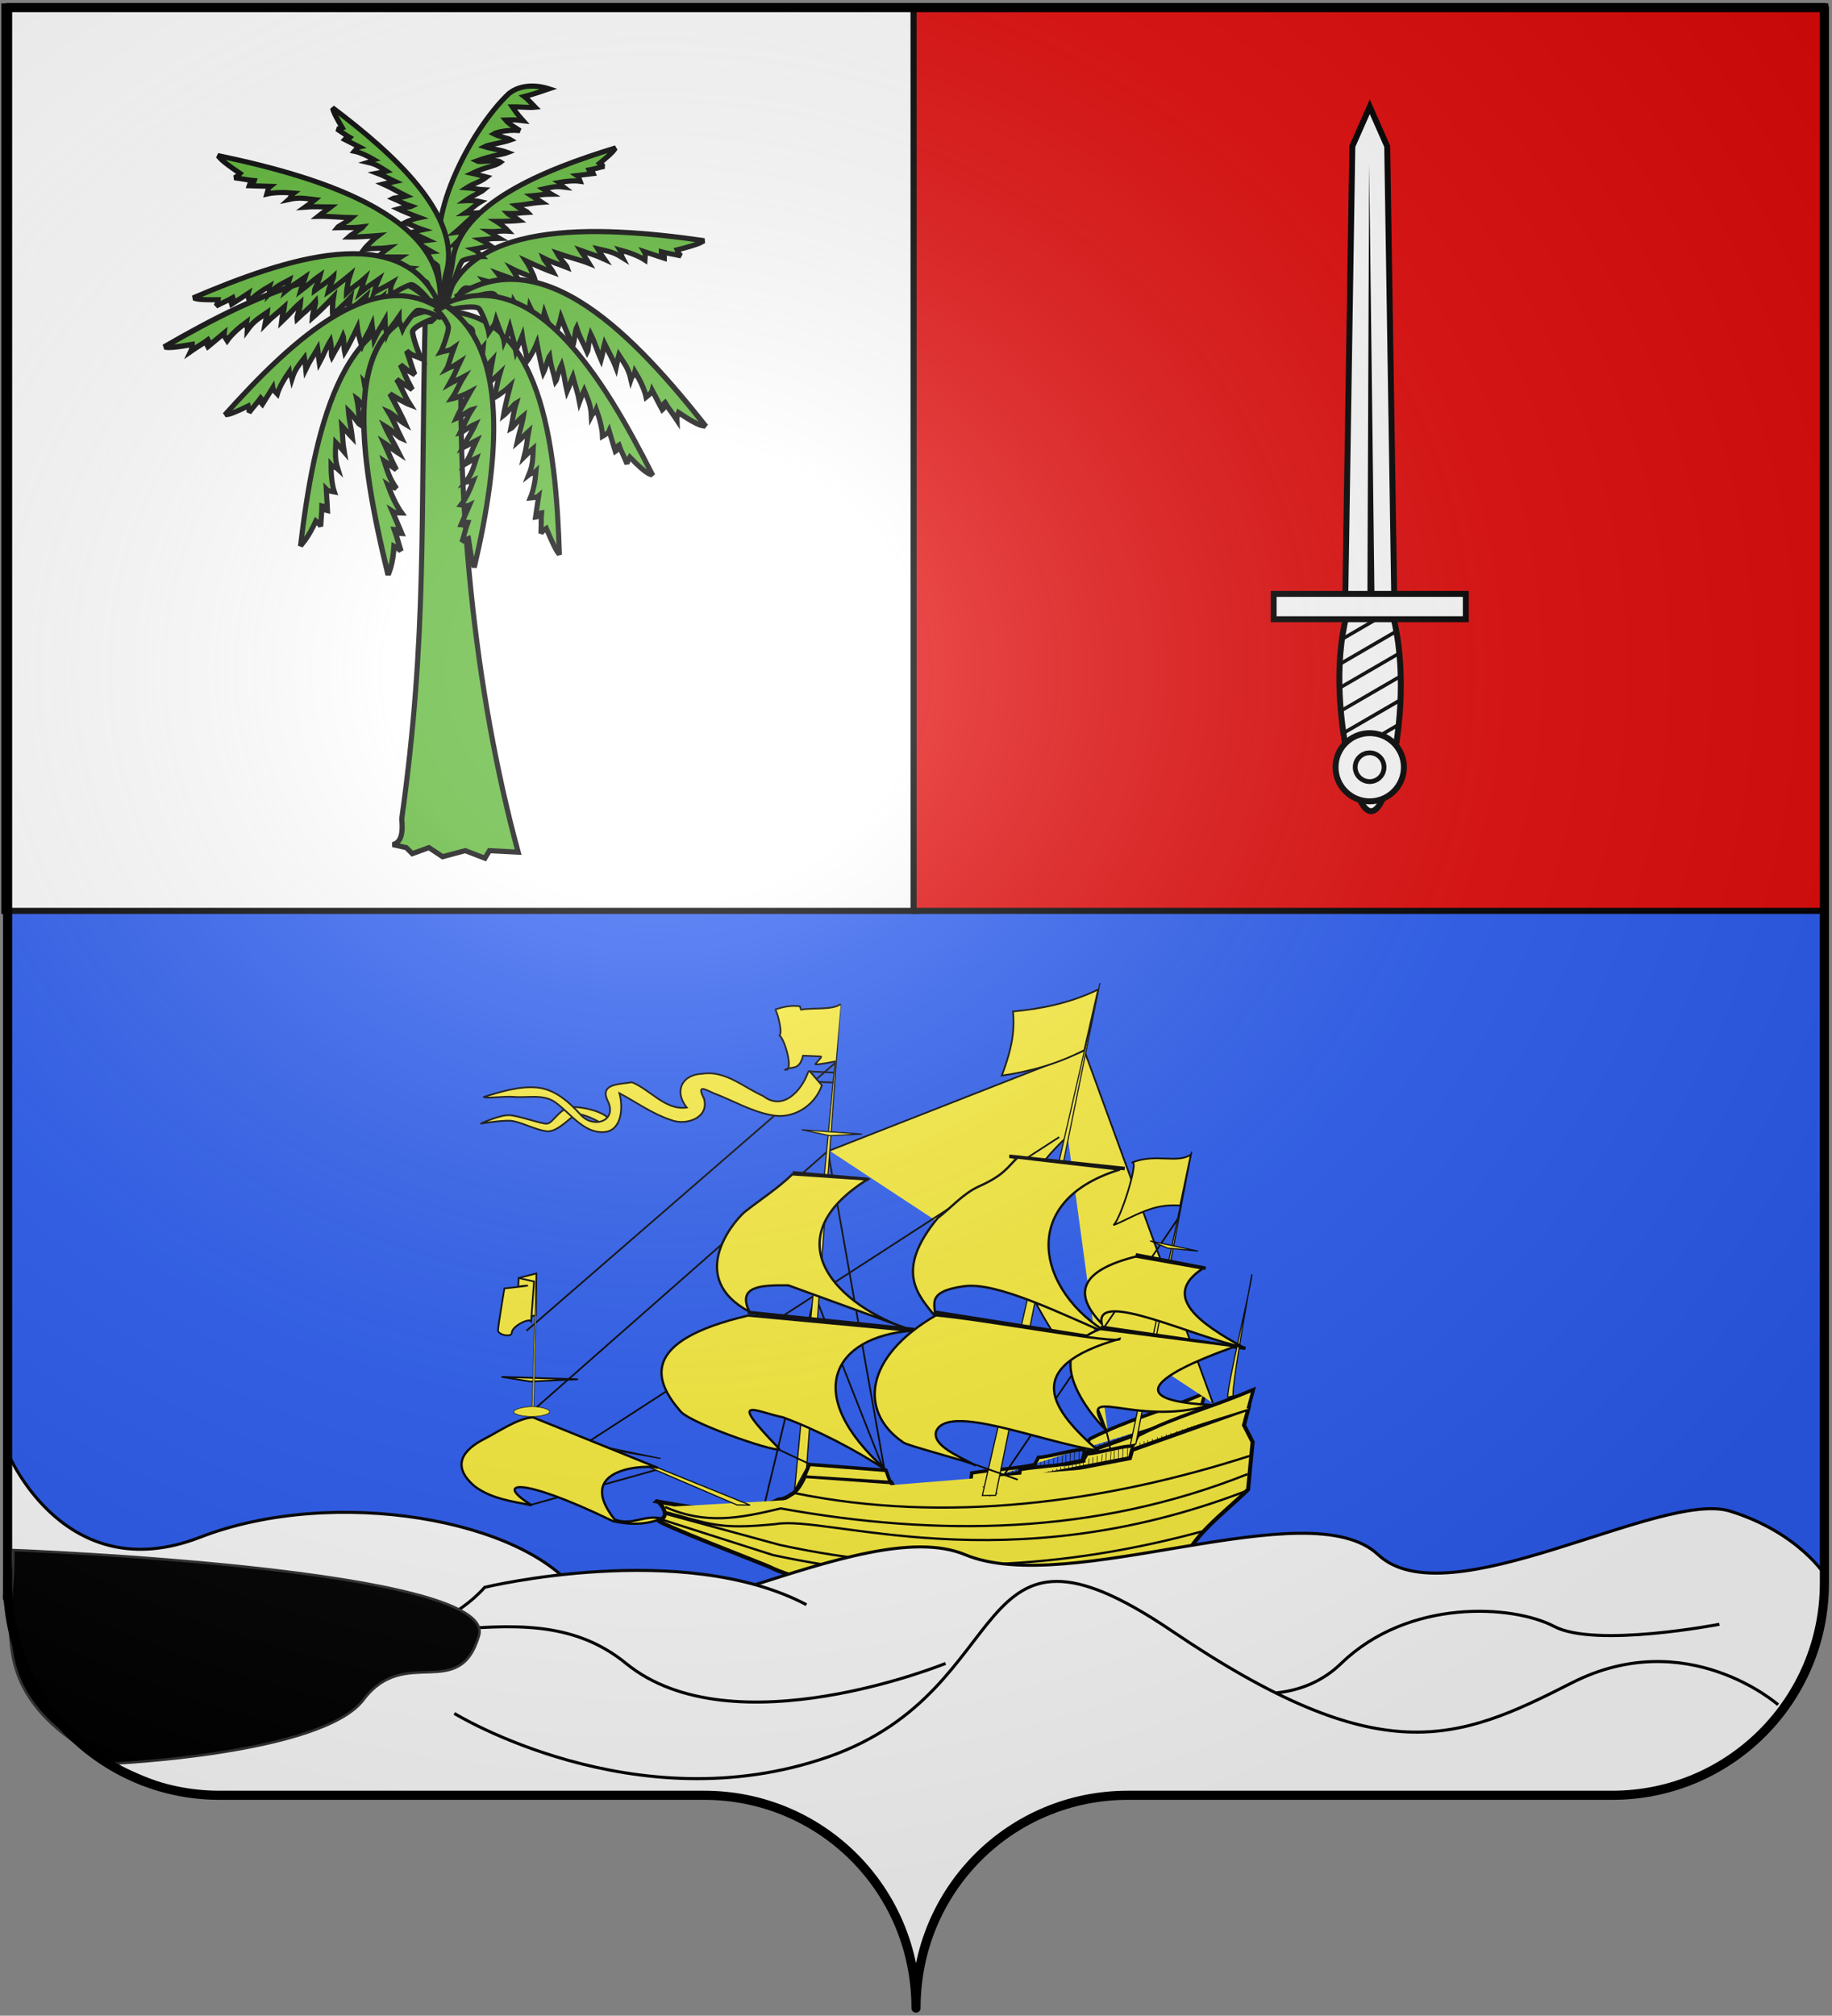
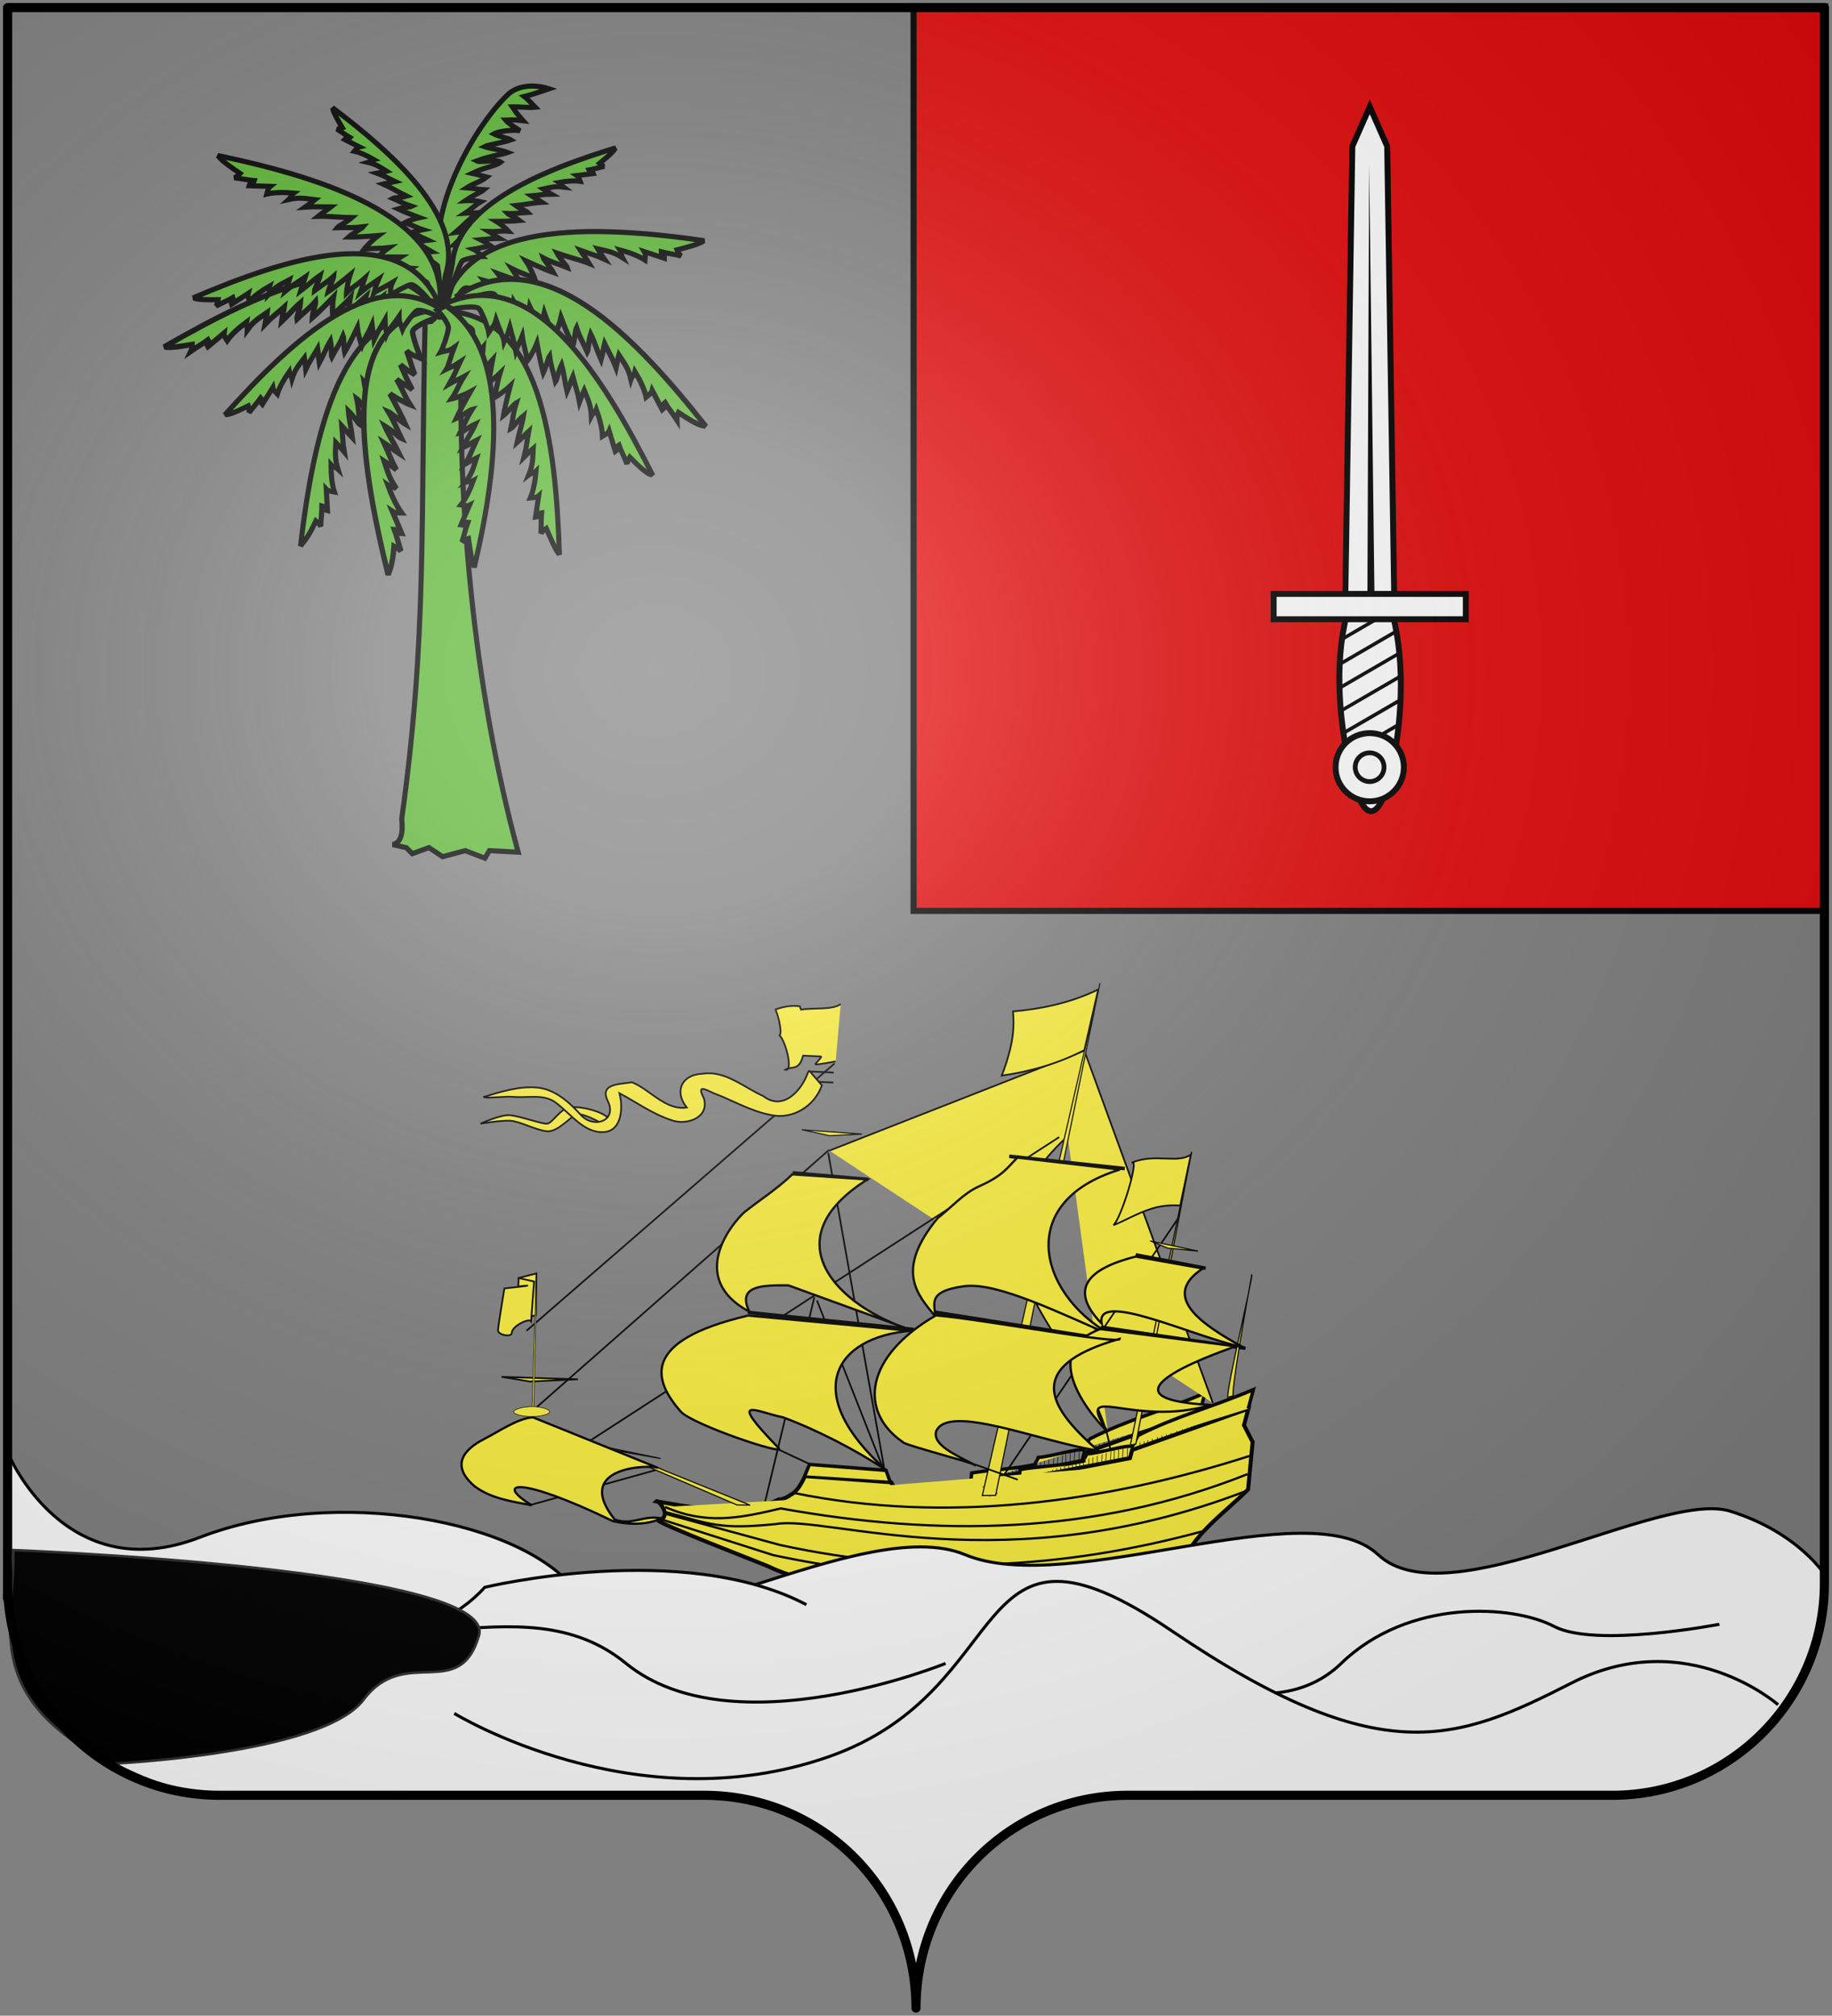
<svg xmlns="http://www.w3.org/2000/svg" xmlns:xlink="http://www.w3.org/1999/xlink" version="1.1" width="602" height="662.1" id="svg3045">
  <rect width="100%" height="100%" fill="#808080" stroke="none" />
  <title id="title3385">Blason de Roch Godart, Baron d'Empire</title>
  <defs id="defs3047">
    <linearGradient id="linearGradient2893">
      <stop id="stop2895" style="stop-color:#ffffff;stop-opacity:0.314" offset="0" />
      <stop id="stop2897" style="stop-color:#ffffff;stop-opacity:0.251" offset="0.19" />
      <stop id="stop2901" style="stop-color:#6b6b6b;stop-opacity:0.125" offset="0.6" />
      <stop id="stop2899" style="stop-color:#000000;stop-opacity:0.125" offset="1" />
    </linearGradient>
    <radialGradient cx="285.2" cy="200.4" r="300" fx="285.2" fy="200.4" id="radialGradient3092" xlink:href="#linearGradient2893" gradientUnits="userSpaceOnUse" gradientTransform="matrix(1.551,0,0,1.35,-227.9,341.1)" />
  </defs>
  <g transform="translate(1,-391.4)" id="layer1" style="display:inline">
-     <path d="m 300,1051 c 0,-39 31.2,-69.9 69.6,-69.9 38.5,0 120.8,0 159.2,0 38.5,0 69.7,-31.2 69.7,-69.7 l 0,-517.5 -597,0 0,517.5 c 0,38.5 31.2,69.7 69.65,69.7 38.45,0 120.75,0 159.25,0 38.4,0 69.6,30.9 69.6,69.9 z" id="path3365" style="fill:#2b5df2;stroke:none" />
    <g transform="matrix(0.867,0.04,-0.04,0.867,157.988,704.976)" id="g3865" style="fill:#fcef3c">
      <path d="m 25.439,119.596 -6.583,2.015 c 0.134,5.307 0.269,10.614 0.403,15.921 l 6.717,-2.15 z" id="path5343" style="color:#000000;fill:#fcef3c;fill-opacity:1;fill-rule:nonzero;stroke:#000000;stroke-width:0.649;stroke-linecap:butt;stroke-linejoin:miter;stroke-miterlimit:4;stroke-opacity:1;stroke-dasharray:none;stroke-dashoffset:0;marker:none;visibility:visible;display:inline;overflow:visible;enable-background:accumulate" />
      <path d="m 50.052,59.772 c -2.09,-2.375 -9.88,-4.18 -14.345,-3.61 -4.465,0.57 -6.65,6.555 -9.025,6.65 -2.375,0.095 -10.45,-2.47 -14.06,-2.565 -3.61,-0.095 -10.925,3.705 -10.925,3.705 0,0 7.41,-1.615 11.115,-1.615 3.705,0 9.588,3.041 14.06,3.325 4.493,0.285 9.409,-6.902 11.4,-7.03 2.017,-0.13 7.044,1.721 10.64,3.895" id="path5324" style="color:#000000;fill:#fcef3c;fill-opacity:1;fill-rule:nonzero;stroke:#000000;stroke-width:0.649;stroke-linecap:butt;stroke-linejoin:miter;stroke-miterlimit:4;stroke-opacity:1;stroke-dasharray:none;stroke-dashoffset:0;marker:none;visibility:visible;display:inline;overflow:visible;enable-background:accumulate" />
      <path d="m 279.093,160.202 17.076,-1.388 -32.49,37.976 -132.878,11.18 0,-14.139 14.439,0.38 c 1.744,3.053 5.013,5.395 14.63,4.37 l 24.605,-1.045 c 3.996,-1.409 7.585,-1.781 8.93,-6.555 l 41.799,-10.07 0.665,-3.04 z" id="path3864" style="color:#000000;fill:#fcef3c;fill-opacity:1;fill-rule:evenodd;stroke:#000000;stroke-width:1.52;stroke-linecap:butt;stroke-linejoin:miter;stroke-miterlimit:4;stroke-opacity:1;stroke-dasharray:none;stroke-dashoffset:0;marker:none;visibility:visible;display:inline;overflow:visible;enable-background:accumulate" />
      <use transform="translate(-18.24,2.15)" id="use3862" style="fill:#fcef3c" x="0" y="0" width="413.422" height="416.401" xlink:href="#g3854" />
      <path d="m 163.248,192.365 c 1.744,3.052 4.949,5.366 14.566,4.341 l 24.586,-1.035 c 3.996,-1.409 7.595,-1.775 8.94,-6.549 l 41.813,-10.046 0.673,-3.133 43.26,-17.65 -1.379,6.329 3.555,6.21 -0.889,18.038 c -9.027,9.82 -20.351,18.069 -24.289,30.753 l -5.925,6.21 c -7.374,7.729 -99.454,15.595 -118.073,9.225 -2.534,-0.867 -23.577,-5.035 -31.474,-8.625 -1.379,-0.626 -44.943,-15.093 -42.695,-15.681 5.471,-1.431 -0.512,-7.903 -1.185,-7.097 8.044,0.916 17.683,2.628 26.507,1.591 1.602,-0.189 2.892,-0.754 4.449,-1.121 4.005,1.152 11.666,-1.118 15.402,-3.327 1.052,0.06 3.311,-0.963 4.307,-1.919 2.281,-1.141 3.919,-4.312 5.145,-7.347 z" id="path2226" style="color:#000000;fill:#fcef3c;fill-opacity:1;fill-rule:evenodd;stroke:#000000;stroke-width:1.52;stroke-linecap:butt;stroke-linejoin:miter;stroke-miterlimit:4;stroke-opacity:1;stroke-dasharray:none;stroke-dashoffset:0;marker:none;visibility:visible;display:inline;overflow:visible;enable-background:accumulate" />
      <g transform="matrix(-3.04,0,0,3.04,1766.39,-595.227)" id="g3858" style="fill:#fcef3c">
        <path d="m 536.987,257.411 0.07,1.46 m -0.658,-1.435 0,1.337 m -0.56,-1.289 0,1.411 m -0.682,-1.411 0,1.362 m -0.731,-1.337 0.05,1.337 m -0.78,-1.337 0.05,1.386 m -0.706,-1.313 0,1.362 m -0.731,-1.387 -0.02,1.362 m -0.756,-1.337 0.02,1.362 m -0.682,-1.387 -0.05,1.387 m -0.609,-1.314 0,1.338 m -0.609,-1.338 0,1.265 m -0.536,-1.265 0.02,1.338 m -0.609,-1.313 0.07,1.361 m -0.415,-1.337 0,1.337 m 9.257,-1.605 0,1.411 m -0.731,-1.338 -0.02,1.338 m -0.609,-1.338 -0.02,1.387 m -0.561,-1.411 0,1.435 m -0.682,-1.459 0.05,1.41 m -0.731,-1.386 0,1.435 m -0.779,-1.362 0.05,1.411 m -0.755,-1.46 0,1.435 m -0.657,-1.41 0.05,1.362 m -0.755,-1.314 0,1.362 m -0.658,-1.386 0,1.411 m -1.242,-1.314 0,1.338 m -0.512,-1.362 -0.05,1.313" id="path32494" style="fill:#fcef3c;stroke:#000000;stroke-width:0.071px;stroke-linecap:butt;stroke-linejoin:miter;stroke-opacity:1" />
        <path d="m 527.43,259.143 0.625,-1.518 9.558,-0.298 0.506,1.399" id="path3642" style="color:#000000;fill:#fcef3c;stroke:#000000;stroke-width:0.427;stroke-linecap:butt;stroke-linejoin:miter;stroke-miterlimit:4;stroke-opacity:1;stroke-dasharray:none;stroke-dashoffset:0;marker:none;visibility:visible;display:inline;overflow:visible;enable-background:accumulate" />
      </g>
      <g transform="matrix(-3.04,0,0,3.04,1766.39,-595.227)" id="g3854" style="fill:#fcef3c">
        <path d="m 525.347,259.596 -0.775,0.98 m -0.138,-0.997 -0.827,1.014 m -0.05,-1.134 -0.792,1.083 m -0.03,-1.083 -0.707,0.98 m -0.155,-1.032 -0.895,1.066 m 0.07,-1.1 -0.689,1.014 m 0.02,-1.083 -0.793,1.1 m -0.02,-1.135 -0.982,1.084 m 0.121,-1.135 -0.792,0.946 m 0.07,-1.049 -0.999,1.083 m 0.03,-1.118 -0.965,1.084 m -1.808,-1.239 -0.724,0.843 m -0.327,-0.86 -0.586,0.654 m 12.196,-0.02 c -0.04,0.07 -0.62,0.998 -0.62,0.998 m -0.224,-1.032 -0.741,1.049 m -0.09,-1.118 -0.758,1.015 m -0.103,-1.083 -0.758,1.152 m -0.07,-1.187 -0.741,1.152 m -0.02,-1.221 -0.724,1.066 m -0.12,-1.1 -0.689,1.135 m -0.05,-1.135 c -0.09,0.09 -0.844,1.066 -0.844,1.066 m 0.09,-1.152 -0.809,1.032 m -0.07,-1.101 -0.879,1.152 m -0.172,-1.203 -0.706,1.1 m -1.981,-1.272 -0.586,0.825 m -2.463,-2.992 -0.207,1.032 m -0.327,-1.084 -0.172,1.015 m -0.379,-1.152 -0.09,0.997 m -0.465,-1.1 -0.07,0.963 m -0.534,-1.066 0,0.928 m -0.534,-1.049 -0.05,0.98 m -0.499,-1.083 -0.02,0.929 m -0.499,-1.015 0,0.946 m -0.5,-0.98 0.02,0.808 m -0.5,-0.912 -0.02,0.791 m -0.517,-0.877 0.03,0.774 m -0.465,-0.86 0.02,0.723 m -0.465,-0.826 0.02,0.688 m -0.465,-0.842 0,0.791 m -0.448,-0.826 0,0.619 m -0.637,-1.53 -0.05,1.479 m -0.448,-1.582 -0.02,1.375 m -0.551,-0.137 c 0,-0.07 0.05,-1.41 0.05,-1.41 m -0.637,-0.155 0.02,1.462 m -0.534,-1.617 0.05,1.479 m -0.603,-1.548 0,1.428 m -0.396,-1.514 -0.07,1.376 m -0.5,-0.07 0.02,-1.513 m -0.534,-0.103 0,1.461 m -0.569,-1.667 -0.03,1.547 m -0.689,-1.479 0,0.344 m -0.707,-1.754 -0.137,1.342 m -0.328,-1.668 -0.155,1.53 m -0.31,-1.823 -0.137,1.651 m -0.328,-2.012 -0.258,1.806 m -0.396,-1.926 -0.207,1.582 m -0.276,-1.978 -0.258,1.754 m -0.362,-1.909 -0.155,1.531 m -0.413,-1.823 -0.19,1.771 m -0.568,-2.046 -0.138,1.823 m -0.499,-2.133 -0.19,1.737 m -0.482,-2.08 -0.121,1.805 m -0.413,-2.029 -0.03,1.892 m -0.826,-2.305 c 0,0.625 -0.01,0.974 -0.02,1.875 m 0.483,-1.6 0,1.892 m -1.137,-2.27 -0.138,1.599 m -0.499,-1.874 -0.09,1.668 m -0.534,-2.046 -0.07,1.926 m -0.672,-2.236 0,1.806 m -0.707,-2.047 0,1.909 m -0.637,-2.218 0.104,2.012 m -0.707,-2.304 0.05,1.943 m -0.689,-2.167 0.207,1.96 m -0.844,-2.287 0.327,2.064 m 41.909,11.658 -0.621,0.774" id="path3701" style="fill:#fcef3c;stroke:#000000;stroke-width:0.071px;stroke-linecap:butt;stroke-linejoin:miter;stroke-opacity:1" />
        <path d="m 526.949,259.665 -15.089,-0.894 -0.138,-0.07 m -0.128,-0.546 c -0.128,-0.374 -0.196,-0.821 -0.219,-1.406 -2.205,-0.488 -5.501,-0.761 -7.875,-1.438 0.05,-0.375 -0.1,-0.188 -0.313,-0.875 -1.521,-0.164 -4.967,-1.399 -5.562,-1.187 -0.253,-0.09 -0.554,-1.286 -0.781,-1.438 -4.707,-2.663 -8.704,-3.779 -14.032,-6.343 l 0.532,2.406" id="path15431" style="color:#000000;fill:#fcef3c;stroke:#000000;stroke-width:0.427;stroke-linecap:butt;stroke-linejoin:miter;stroke-miterlimit:4;stroke-opacity:1;stroke-dasharray:none;stroke-dashoffset:0;marker:none;visibility:visible;display:inline;overflow:visible;enable-background:accumulate" />
      </g>
      <path d="m 26.629,207.439 49.262,-16.212 M 267.236,87.514 201.125,195.256 M 223.976,58.439 C 176.049,106.85 238.358,136.92 245.55,176.16 M 133.701,68.894 l 26.601,117.93 m -29.33,-63.08 -15.284,79.389 m 16.337,-78.201 27.858,62.101 M 134.12,68.058 228.793,25.82 283.527,156.753 M 220.779,58.946 47.77,182.522 M 133.911,67.849 25.887,172.089 M 134.539,35.02 22.69,141.45" id="path44203" style="fill:#fcef3c;stroke:#000000;stroke-width:0.649;stroke-linecap:butt;stroke-linejoin:miter;stroke-miterlimit:4;stroke-opacity:1;stroke-dasharray:none" />
      <g transform="matrix(0.145,0,0,0.145,632.007,77.143)" id="layer1-4" style="fill:#fcef3c" />
      <path d="m 277.177,212.961 c -52.433,15.87 -104.866,17.642 -157.3,8.991 l -42.729,-11.5 m 205.965,-5.39 c -53.696,17.48 -106.677,22.199 -160.932,12.917 l -43.985,-9.827 m 219.298,-18.61 c -89.364,39.162 -157.793,16.227 -177.113,20.629 -21.657,3.186 -24.483,1.134 -42.289,-2.69 M 297.913,183.06 c -56.962,25.745 -116.024,29.061 -175.941,21.119 -15.64,4.513 -28.137,7.498 -43.776,1.464 M 298.332,176.16 c -53.906,20.119 -113.707,31.069 -171.543,21.955" id="path12883" style="fill:#fcef3c;stroke:#000000;stroke-width:0.865;stroke-linecap:butt;stroke-linejoin:miter;stroke-miterlimit:4;stroke-opacity:1;stroke-dasharray:none" />
      <path d="m 130.42,191.654 32.88,0.591" id="path31311" style="fill:#fcef3c;stroke:#000000;stroke-width:0.865;stroke-linecap:butt;stroke-linejoin:miter;stroke-miterlimit:4;stroke-opacity:1;stroke-dasharray:none" />
      <path d="m 197.899,192.26 c 0.104,0.21 3.037,3.764 3.037,3.764" id="path32360" style="fill:#fcef3c;stroke:#000000;stroke-width:0.216px;stroke-linecap:butt;stroke-linejoin:miter;stroke-opacity:1" />
      <path d="m 199.208,192.156 2.775,3.189" id="path32390" style="fill:#fcef3c;stroke:#000000;stroke-width:0.216px;stroke-linecap:butt;stroke-linejoin:miter;stroke-opacity:1" />
      <path d="m 201.198,192.051 c 0.262,0.05 2.461,2.928 2.461,2.928" id="path32392" style="fill:#fcef3c;stroke:#000000;stroke-width:0.216px;stroke-linecap:butt;stroke-linejoin:miter;stroke-opacity:1" />
      <g transform="matrix(0.441,0,0,0.441,326.158,-214.443)" id="layer4-7" style="fill:#fcef3c">
-         <path d="m -431.745,514.494 -20.15,418.401 9.403,-19.445 10.747,-398.956 z" id="path3140" style="fill:#fcef3c;fill-opacity:0.995;fill-rule:evenodd;stroke:#000000;stroke-width:0.981;stroke-linecap:butt;stroke-linejoin:miter;stroke-miterlimit:4;stroke-opacity:1;stroke-dasharray:none" />
        <path d="m -210.768,490.356 -79.928,439.856 11.418,-0.67 69.182,-443.21" id="path4111" style="fill:#fcef3c;fill-opacity:1;fill-rule:evenodd;stroke:#000000;stroke-width:0.981;stroke-linecap:butt;stroke-linejoin:miter;stroke-miterlimit:4;stroke-opacity:1;stroke-dasharray:none" />
        <path d="m -165.766,881.265 40.971,-254.125 -36.27,252.784 -4.701,1.341 z" id="path5082" style="fill:#fcef3c;fill-opacity:1;fill-rule:evenodd;stroke:#000000;stroke-width:0.981;stroke-linecap:butt;stroke-linejoin:miter;stroke-miterlimit:4;stroke-opacity:1;stroke-dasharray:none" />
        <path d="m -497.684,782.537 141.721,8.046 -86.644,-3.353 -55.077,-4.693 z" id="path7028" style="fill:#fcef3c;stroke:#000000;stroke-width:2.942;stroke-linecap:butt;stroke-linejoin:miter;stroke-miterlimit:4;stroke-opacity:1;stroke-dasharray:none" />
        <path d="m -466,661.059 65.151,2.682 -37.613,0.67 -27.538,-3.352 z" id="path7030" style="fill:#fcef3c;stroke:#000000;stroke-width:2.942;stroke-linecap:butt;stroke-linejoin:miter;stroke-miterlimit:4;stroke-opacity:1;stroke-dasharray:none" />
        <path d="m -459.955,623.788 51.718,1.341 -27.538,2.682 -24.18,-4.023 z" id="path8001" style="fill:#fcef3c;fill-opacity:1;fill-rule:evenodd;stroke:#000000;stroke-width:0.981;stroke-linecap:butt;stroke-linejoin:miter;stroke-miterlimit:4;stroke-opacity:1;stroke-dasharray:none" />
        <path d="m -280.904,638.304 99.416,5.949 -57.127,-0.661 -42.289,-5.288 z" id="path8972" style="fill:#fcef3c;fill-opacity:1;fill-rule:evenodd;stroke:#000000;stroke-width:2.979;stroke-linecap:butt;stroke-linejoin:miter;stroke-miterlimit:4;stroke-opacity:1;stroke-dasharray:none" />
        <path d="m -340.529,774.644 174.365,19.463 c 0,0 -85.815,-7.319 -89.552,-7.521 -3.737,-0.203 -84.85,-11.276 -84.813,-11.942 z" id="path9943" style="fill:#fcef3c;stroke:#000000;stroke-width:2.945;stroke-linecap:butt;stroke-linejoin:miter;stroke-miterlimit:4;stroke-opacity:1;stroke-dasharray:none" />
        <path d="m -195.635,781.167 124.85,12.385 -94.716,-7.239 -30.134,-5.146 z" id="path9945" style="fill:#fcef3c;stroke:#000000;stroke-width:2.942;stroke-linecap:butt;stroke-linejoin:miter;stroke-miterlimit:4;stroke-opacity:1;stroke-dasharray:none" />
        <path d="m -168.636,717.786 60.45,8.717 -28.881,-1.341 -31.569,-7.376 z" id="path10916" style="fill:#fcef3c;stroke:#000000;stroke-width:2.942;stroke-linecap:butt;stroke-linejoin:miter;stroke-miterlimit:4;stroke-opacity:1;stroke-dasharray:none" />
        <path d="m -156.363,705.42 40.972,6.705 -26.195,-1.341 -14.777,-5.364 z" id="path11887" style="fill:#fcef3c;fill-opacity:1;fill-rule:evenodd;stroke:#000000;stroke-width:0.981;stroke-linecap:butt;stroke-linejoin:miter;stroke-miterlimit:4;stroke-opacity:1;stroke-dasharray:none" />
        <path d="m -680.596,893.198 112.561,18.017 -65.542,-8.534 -47.019,-9.483 z" id="path4133" style="fill:#fcef3c;fill-opacity:1;fill-rule:evenodd;stroke:#000000;stroke-width:0.981;stroke-linecap:butt;stroke-linejoin:miter;stroke-miterlimit:4;stroke-opacity:1;stroke-dasharray:none" />
        <path d="m -68.319,730.181 c 1.646,-0.229 -17.33,98.947 -15.73,106.098 0,0 5.803,-2.15 5.282,-1.317 -4.832,7.72 10.449,-104.781 10.449,-104.781 z" id="path8024" style="fill:#fcef3c;fill-opacity:1;fill-rule:evenodd;stroke:#000200;stroke-width:0.981;stroke-linecap:butt;stroke-linejoin:miter;stroke-miterlimit:4;stroke-opacity:1;stroke-dasharray:none" />
        <path d="m -707.685,847.525 65.541,-0.948 -40.844,3.793 -24.697,-2.845 z" id="path41292" style="fill:#fcef3c;fill-opacity:1;fill-rule:evenodd;stroke:#000000;stroke-width:1.471;stroke-linecap:butt;stroke-linejoin:miter;stroke-miterlimit:4;stroke-opacity:1;stroke-dasharray:none" />
        <path d="m -680.089,880.562 179.345,67.429 11.235,-0.345 z" id="path5084" style="fill:#fcef3c;fill-opacity:1;fill-rule:evenodd;stroke:#000000;stroke-width:0.981;stroke-linecap:butt;stroke-linejoin:miter;stroke-miterlimit:4;stroke-opacity:1;stroke-dasharray:none" />
        <path d="m -682.131,757.723 1.9,119.479 c 0,0 1.425,5.69 1.425,1.897 0,-3.793 -2.375,-124.221 -3.325,-121.376 z" id="path2377" style="fill:#fcef3c;fill-opacity:1;fill-rule:evenodd;stroke:#000000;stroke-width:0.49px;stroke-linecap:butt;stroke-linejoin:miter;stroke-opacity:1" />
        <path d="m -680.231,871.801 c -7.718,0.355 -15.673,3.081 -15.673,5.215 0,2.133 7.955,3.674 15.673,3.319 7.718,-0.356 15.198,-2.608 15.198,-4.742 0,-2.133 -7.48,-4.148 -15.198,-3.792 z" id="path3348" style="fill:#fcef3c;fill-opacity:1;fill-rule:evenodd;stroke:#000000;stroke-width:0.49px;stroke-linecap:butt;stroke-linejoin:miter;stroke-opacity:1" />
      </g>
      <g transform="matrix(0.145,0,0,0.145,308.619,89.27)" id="layer7" style="fill:#fcef3c" />
      <path d="m 205.335,67.43 c -3.671,3.972 -4.912,6.941 -13.987,11.519 -5.946,3 -10.041,8.469 -15.128,12.736 -15.502,20.759 -6.077,29.375 0.629,37.01 0.249,-4.262 -3.942,-9.017 10.472,-11.709 12.422,-2.33 36.689,8.479 58.648,16.728 -28.948,-12.699 -42.592,-48.907 -1.676,-63.565 l -38.958,-2.718 z" id="path2185" style="fill:#fcef3c;fill-opacity:1;fill-rule:evenodd;stroke:#000000;stroke-width:0.865;stroke-linecap:butt;stroke-linejoin:miter;stroke-miterlimit:4;stroke-opacity:1;stroke-dasharray:none" />
      <path d="m 120.505,77.676 c -5.257,5.555 -11.588,10.038 -17.384,15.055 -4.588,4.416 -20.743,26.092 3.56,37.637 -5.298,-9.643 4.231,-10.3 14.243,-10.664 l 47.547,14.846 c -28.457,-7.628 -54.803,-31.74 -19.48,-56.247 l -28.486,-0.627 z" id="path3158" style="fill:#fcef3c;fill-opacity:1;fill-rule:evenodd;stroke:#000000;stroke-width:0.865;stroke-linecap:butt;stroke-linejoin:miter;stroke-miterlimit:4;stroke-opacity:1;stroke-dasharray:none" />
      <path d="m 106.263,131.832 c -40.956,11.596 -34.33,26.465 -23.878,37.428 4.491,4.711 40.903,15.134 37.702,12.127 -20.855,-19.585 -9.276,-13.323 1.047,-11.709 12.417,3.895 28.138,11.006 40.006,18.191 -33.828,-27.587 -21.892,-49.428 6.912,-53.11 l -61.789,-2.927 z" id="path3160" style="fill:#fcef3c;fill-opacity:1;fill-rule:evenodd;stroke:#000000;stroke-width:0.865;stroke-linecap:butt;stroke-linejoin:miter;stroke-miterlimit:4;stroke-opacity:1;stroke-dasharray:none" />
      <path d="m 239.685,130.786 c -27.204,11.516 6.369,40.525 4.399,38.474 -13.406,-18.748 9.212,-1.49 38.749,-11.709 -49.9,-0.249 8.102,-22.41 8.378,-22.583 l -51.526,-4.182 z" id="path2232" style="fill:#fcef3c;fill-opacity:1;fill-rule:evenodd;stroke:#000000;stroke-width:0.865;stroke-linecap:butt;stroke-linejoin:miter;stroke-miterlimit:4;stroke-opacity:1;stroke-dasharray:none" />
      <path d="m 177.268,128.486 c -26.328,16.866 -27.571,37.732 -10.264,48.51 0.476,1.018 27.309,6.616 27.439,7.319 -7.533,-3.504 -16.152,-6.804 -15.081,-11.919 3.905,-11.05 39.18,1.968 61.58,4.391 -17.778,-14.256 -31.425,-30.044 6.283,-42.655 -0.05,2.368 -51.423,-4.893 -69.957,-5.646 z" id="path3162" style="fill:#fcef3c;fill-opacity:1;fill-rule:evenodd;stroke:#000000;stroke-width:0.865;stroke-linecap:butt;stroke-linejoin:miter;stroke-miterlimit:4;stroke-opacity:1;stroke-dasharray:none" />
      <path d="m 76.939,210.034 c 0,0 -6.519,4.041 -18.223,1.881 C 21.884,196.12 13.085,199.288 27.717,207.315 20.143,206.23 12.432,205.557 5.934,201.252 -3.736,193.825 0.808,187.515 8.657,183.06 13.83,180.124 21.084,174.565 26.67,174.069 l 48.175,16.937 c -2.36,-1.108 -32.731,0.516 -15.5,20.282 6.842,2.088 10.752,-2.35 17.594,-1.254 z" id="path4135" style="fill:#fcef3c;fill-opacity:1;fill-rule:evenodd;stroke:#000000;stroke-width:0.865;stroke-linecap:butt;stroke-linejoin:miter;stroke-miterlimit:4;stroke-opacity:1;stroke-dasharray:none" />
      <path d="m 251.833,102.768 c -20.909,6.301 -23.199,15.167 -11.729,25.927 -3.166,-12.892 35.299,3.553 53.946,6.497 -16.323,-7.976 -32.273,-17.805 -16.663,-29.079 l -25.554,-3.345 z" id="path3204" style="fill:#fcef3c;fill-opacity:1;fill-rule:evenodd;stroke:#000000;stroke-width:0.865;stroke-linecap:butt;stroke-linejoin:miter;stroke-miterlimit:4;stroke-opacity:1;stroke-dasharray:none" />
      <path d="m 120.046,181.93 12.148,5.018" id="path46143" style="fill:#fcef3c;stroke:#000000;stroke-width:0.649;stroke-linecap:butt;stroke-linejoin:miter;stroke-miterlimit:4;stroke-opacity:1;stroke-dasharray:none" />
      <path d="m 194.554,184.149 16.537,5.027" id="path49052" style="fill:#fcef3c;stroke:#000000;stroke-width:0.649;stroke-linecap:butt;stroke-linejoin:miter;stroke-miterlimit:4;stroke-opacity:1;stroke-dasharray:none" />
      <path d="m 134.935,34.212 c 0,0 -7.622,1.854 -7.622,1.436 0,-0.418 2.723,-3.032 1.885,-3.032 -0.838,0 -6.703,0 -6.703,0 -1.226,6.098 -4.276,3.999 -6.493,5.646 3.252,0.728 -0.416,-11.047 -2.723,-12.859 1.193,-1.53 -1.702,-10.024 -2.199,-9.723 2.79,-1.085 5.703,-1.965 9.321,-1.673 l 0.523,1.254 c 4.714,-1.015 11.805,-0.333 14.906,-2.78" id="path6078" style="fill:#fcef3c;fill-opacity:1;stroke:#000000;stroke-width:0.649;stroke-linecap:butt;stroke-linejoin:miter;stroke-miterlimit:4;stroke-opacity:1;stroke-dasharray:none" />
      <path d="m 232.972,2.463 c -10.626,5.763 -21.746,8.412 -31.827,9.766 0.622,5.455 1.131,11.38 -3.141,24.464 10.645,-2.063 20.681,-5.313 30.789,-11.082 l 4.179,-23.148 z" id="path6080" style="fill:#fcef3c;fill-opacity:1;stroke:#000000;stroke-width:0.649;stroke-linecap:butt;stroke-linejoin:miter;stroke-miterlimit:4;stroke-opacity:1;stroke-dasharray:none" />
      <path d="m 248.901,67.221 c 8.731,-3.91 17.086,-0.196 21.993,-3.973 l -3.142,19.446 c -3.678,-0.075 -7.204,0.401 -10.59,1.623 -5.694,2.054 -10.818,5.521 -14.335,6.95 2.582,-2.099 8.546,-24.799 6.074,-24.046 z" id="path7051" style="fill:#fcef3c;fill-opacity:1;fill-rule:evenodd;stroke:#000000;stroke-width:0.649;stroke-linecap:butt;stroke-linejoin:miter;stroke-miterlimit:4;stroke-opacity:1;stroke-dasharray:none" />
      <path d="m 18.829,121.652 5.865,1.046 -0.419,15.055 c -0.903,-1.263 -7.267,2.264 -7.121,4.809 0.095,1.67 -5.236,1.045 -5.236,-0.836 0,-1.882 1.676,-15.892 1.676,-15.892 0,0 9.425,-1.463 8.588,-1.463 -0.838,0 -3.367,0.514 -3.367,0.514 z" id="path8022" style="fill:#fcef3c;fill-opacity:1;fill-rule:evenodd;stroke:#000000;stroke-width:0.649;stroke-linecap:butt;stroke-linejoin:miter;stroke-miterlimit:4;stroke-opacity:1;stroke-dasharray:none" />
      <path d="m 125.088,38.182 c 1.679,1.774 3.357,3.549 5.036,5.323 -2.31,7.92 -10.365,13.503 -18.621,12.136 -7.742,-1.077 -14.76,-4.865 -22.145,-7.269 -3.529,-1.434 -6.601,-3.063 -3.634,2.098 2.614,7.315 -6.293,10.767 -12.062,8.772 -7.09,-1.965 -13.349,-6.082 -19.961,-9.232 1.67,5.167 1.656,14.034 -4.968,14.934 C 41.003,65.996 35.59,58.477 29.585,54.565 24.956,51.549 18.948,53.474 13.739,53.243 10.539,53.101 2.562,54.477 2.474,53.778 8.84,51.528 15.531,49.052 22.297,49.309 c 6.91,0.262 12.524,4.928 17.223,9.636 4.992,5.001 14.024,1.706 9.878,-5.867 -3.539,-6.465 4.542,-6.454 8.846,-7.407 6.943,2.354 13.153,10.157 21.167,8.584 -5.093,-5.767 -2.592,-12.364 5.31,-13.039 8.554,-1.78 15.882,4.445 23.428,7.377 7.731,5.441 14.404,-2.726 16.498,-9.692 l 0.442,-0.716 z" id="path9989" style="fill:#fcef3c;fill-opacity:1;fill-rule:evenodd;stroke:#000000;stroke-width:0.649;stroke-linecap:butt;stroke-linejoin:miter;stroke-miterlimit:4;stroke-opacity:1;stroke-dasharray:none" />
      <path d="m 125.616,38.49 8.797,0" id="path56808" style="fill:#fcef3c;stroke:#000000;stroke-width:0.649;stroke-linecap:butt;stroke-linejoin:miter;stroke-miterlimit:4;stroke-opacity:1;stroke-dasharray:none" />
      <path d="m 128.967,42.254 5.446,0" id="path56810" style="fill:#fcef3c;stroke:#000000;stroke-width:0.649;stroke-linecap:butt;stroke-linejoin:miter;stroke-miterlimit:4;stroke-opacity:1;stroke-dasharray:none" />
      <path d="m 272.331,201.302 c -1.476,0.364 -2.953,0.727 -4.429,1.089 l 1.344,5.473 c 1.48,-0.364 2.958,-0.729 4.435,-1.094 z m -11.943,2.916 c -1.477,0.355 -2.954,0.707 -4.431,1.054 l 1.292,5.489 c 1.487,-0.35 2.973,-0.704 4.457,-1.061 z m -11.953,2.786 c -1.478,0.332 -2.957,0.658 -4.437,0.977 l 1.188,5.51 c 1.496,-0.323 2.99,-0.651 4.483,-0.986 z m -11.972,2.541 c -1.482,0.294 -2.964,0.58 -4.447,0.857 l 1.03,5.535 c 1.506,-0.28 3.01,-0.57 4.512,-0.867 z m -12.003,2.18 c -1.486,0.242 -2.973,0.474 -4.461,0.693 l 0.82,5.565 c 1.518,-0.223 3.033,-0.459 4.546,-0.705 z m -12.043,1.702 c -1.492,0.177 -2.985,0.339 -4.479,0.487 l 0.556,5.6 c 1.531,-0.152 3.058,-0.32 4.583,-0.5 z m -12.098,1.116 c -1.501,0.101 -3.002,0.188 -4.504,0.262 l 0.278,5.62 c 1.533,-0.08 3.066,-0.163 4.6,-0.265 z m -12.155,0.537 c -1.504,0.03 -3.01,0.06 -4.516,0.07 l 0.05,5.626 c 1.532,-0.01 3.064,-0.04 4.597,-0.07 z m -12.185,0.04 c -1.509,-0.02 -3.017,-0.05 -4.527,-0.09 l -0.143,5.628 c 1.53,0.04 3.061,0.07 4.592,0.09 z m -12.212,-0.357 c -1.511,-0.06 -3.022,-0.138 -4.534,-0.217 l -0.292,5.628 c 1.527,0.08 3.056,0.152 4.584,0.217 z m -12.23,-0.67 c -1.513,-0.1 -3.027,-0.201 -4.54,-0.309 l -0.401,5.625 c 1.525,0.108 3.05,0.212 4.575,0.311 z m -12.245,-0.892 c -1.514,-0.12 -3.028,-0.244 -4.543,-0.369 l -0.467,5.619 c 1.52,0.126 3.042,0.251 4.563,0.372 z m -12.251,-1.025 c -1.515,-0.131 -3.029,-0.263 -4.544,-0.396 l -0.493,5.611 c 1.515,0.134 3.032,0.267 4.549,0.399 z" id="path15469" style="color:#000000;fill:#fcef3c;stroke:none;stroke-width:0.09;marker:none;visibility:visible;display:inline;overflow:visible;enable-background:accumulate" />
      <path d="m 250.727,197.31 c -0.796,-3.859 -0.693,-3.193 -2.512,-3.907 -1.415,1.442 -1.614,0.76 -0.821,4.6 1.112,-0.23 2.223,-0.461 3.333,-0.693 z m -10.913,2.23 c -0.758,-3.868 -0.663,-3.2 -2.471,-3.935 -1.43,1.427 -1.622,0.741 -0.876,4.591 1.116,-0.216 2.232,-0.435 3.347,-0.656 z m -10.961,2.081 c -0.69,-3.88 -0.607,-3.21 -2.399,-3.979 -1.453,1.399 -1.632,0.709 -0.964,4.572 1.121,-0.194 2.242,-0.392 3.363,-0.593 z m -11.015,1.845 c -0.591,-3.894 -0.526,-3.221 -2.293,-4.037 -1.487,1.359 -1.648,0.663 -1.088,4.541 1.128,-0.163 2.255,-0.331 3.381,-0.504 z m -11.075,1.524 c -0.46,-3.91 -0.419,-3.234 -2.154,-4.11 -1.529,1.306 -1.667,0.605 -1.245,4.499 1.134,-0.123 2.267,-0.253 3.399,-0.389 z m -11.138,1.118 c -0.285,-3.724 -0.287,-3.309 -1.733,-4.064 -0.08,-0.04 -0.163,-0.09 -0.251,-0.135 -1.58,1.242 -1.689,0.534 -1.436,4.445 0.664,-0.04 1.328,-0.09 1.992,-0.137 0.476,-0.04 0.952,-0.07 1.428,-0.109 z m -11.19,0.621 c -0.119,-3.935 -0.138,-3.258 -1.788,-4.283 -1.636,1.167 -1.712,0.455 -1.636,4.372 1.141,-0.02 2.283,-0.05 3.424,-0.09 z m -11.193,0.13 c 0.04,-3.937 0,-3.262 -1.613,-4.353 -1.683,1.1 -1.731,0.387 -1.809,4.305 1.14,0.02 2.281,0.04 3.422,0.05 z m -11.184,-0.297 c 0.183,-3.936 0.114,-3.263 -1.459,-4.41 -1.724,1.042 -1.746,0.328 -1.957,4.243 1.138,0.06 2.277,0.117 3.416,0.167 z m -11.161,-0.663 c 0.3,-3.93 0.212,-3.26 -1.329,-4.453 -1.756,0.991 -1.758,0.277 -2.079,4.186 1.135,0.09 2.271,0.183 3.408,0.267 z m -11.129,-0.968 c 0.396,-3.92 0.293,-3.253 -1.221,-4.482 -1.78,0.95 -1.765,0.237 -2.175,4.135 1.131,0.119 2.263,0.235 3.396,0.347 z" id="path15533" style="color:#000000;fill:#fcef3c;stroke:none;stroke-width:0.1;marker:none;visibility:visible;display:inline;overflow:visible;enable-background:accumulate" />
    </g>
    <path d="m 2.857,477.814 c 0,0 18.571,44.286 62.857,27.143 C 110,487.814 172.857,499.243 190,523.529 c 17.143,24.285 92.857,-27.143 127.143,-12.858 34.286,14.286 112.857,-21.428 135.714,0 22.857,21.429 92.857,-21.428 115.714,-14.285 22.858,7.143 31.429,21.428 31.429,21.428 -1.357,28.158 -14.638,58.085 -57.857,71.786 l -176.432,0 c -28.377,5.978 -54.14,17.322 -64.638,60 -7.936,-33.025 -27.473,-55.503 -66.788,-60 l -169.999,0 C 11.947,575.541 9.85,549.994 1.429,524.957 z" transform="translate(-1,391.4)" id="path3922" style="fill:#ffffff;stroke:#000000;stroke-width:1px;stroke-linecap:butt;stroke-linejoin:miter;stroke-opacity:1" />
    <path d="m 265,527.1 c -40.714,-21.429 -105.714,-5.714 -105.714,-5.714 -17.857,20 -53.572,20 -53.572,20" transform="translate(-1,391.4)" id="path3930" style="fill:#ffffff;stroke:#000000;stroke-width:1px;stroke-linecap:butt;stroke-linejoin:miter;stroke-opacity:1" />
    <path d="m 12.857,538.529 c 0,0 17.143,-40 64.286,-12.858 47.143,27.143 93.571,-7.857 128.571,20.715 35,28.571 105,0 105,0" transform="translate(-1,391.4)" id="path3924" style="fill:#ffffff;stroke:#000000;stroke-width:1px;stroke-linecap:butt;stroke-linejoin:miter;stroke-opacity:1" />
    <path d="m 382.858,547.814 c 0,0 35.713,20 57.856,-1.428 22.143,-21.429 56.429,-19.286 70,-12.143 13.572,7.143 54.286,-0.714 54.286,-0.714" transform="translate(-1,391.4)" id="path3928" style="fill:#ffffff;stroke:#000000;stroke-width:1px;stroke-linecap:butt;stroke-linejoin:miter;stroke-opacity:1" />
    <path d="m 149.285,562.814 c 0,0 59.286,36.429 122.858,14.286 63.571,-22.143 44.286,-87.857 112.857,-41.429 68.571,46.429 93.571,36.429 131.429,17.143 37.857,-19.285 67.857,7.143 67.857,7.143" transform="translate(-1,391.4)" id="path3926" style="fill:#ffffff;stroke:#000000;stroke-width:1px;stroke-linecap:butt;stroke-linejoin:miter;stroke-opacity:1" />
    <path d="m 3.375,900.562 c 0,0 159.453,6.014 153.018,28.065 -6.436,22.05 -24.312,3.007 -37.897,21.048 C 104.91,967.717 35.551,970.724 35.551,970.724 -8.21,948.302 4.083,924.242 3.375,900.562 z" id="path3932" style="fill:#000000;stroke:#313131;stroke-width:0.838px;stroke-linecap:butt;stroke-linejoin:miter;stroke-opacity:1" />
  </g>
  <g transform="translate(1,-391.4)" id="layer2" style="display:inline">
-     <path d="m 1.429,2.1 299.571,0 0,297.1 -299.571,0 z" transform="translate(-1,391.4)" id="path3497" style="fill:#ffffff;stroke:#000000;stroke-width:2;stroke-linecap:butt;stroke-linejoin:miter;stroke-miterlimit:4;stroke-opacity:1;stroke-dasharray:none" />
    <path d="m 299.2,393.5 299.6,0 0,297.1 -299.6,0 z" id="path4267" style="fill:#e20909;stroke:#000000;stroke-width:2;stroke-linecap:butt;stroke-linejoin:miter;stroke-miterlimit:4;stroke-opacity:1;stroke-dasharray:none" />
    <g transform="matrix(0.39,0,0,-0.389,343.7,734.1)" id="g23467" style="display:inline">
      <g id="g13414">
        <path d="m 254.8,227.2 c 10.2,-41.6 23.2,-41.6 32.9,0 9.7,41.6 12.7,92.8 2,134.4 -10.7,41.7 -28.2,41.7 -38.9,0 -10.7,-41.6 -6.2,-92.8 4,-134.4 z" id="rect4549" style="fill:#ffffff;fill-opacity:1;fill-rule:nonzero;stroke:#000000;stroke-width:5;stroke-miterlimit:4;stroke-opacity:1;stroke-dasharray:none" />
        <g transform="translate(5.076,0)" id="g4551">
          <path d="m 244.5,371.6 41.4,0 -6,385.8 -14.7,33.4 -14.7,-33.4 -6,-385.8 z" id="rect2770" style="fill:#ffffff;fill-opacity:1;fill-rule:nonzero;stroke:#000000;stroke-width:5;stroke-miterlimit:4;stroke-opacity:1" />
          <path d="m 263.2,375.1 1.5,367 4.5,-367 -6,0 z" id="path2773" style="fill:#000000;fill-opacity:1;fill-rule:evenodd;stroke:none" />
        </g>
        <path d="m 259.3,206.7 c -0.4,1 -0.8,1.9 -1.1,2.8 l 31.3,18.3 c -0.3,-1.3 -0.6,-2.7 -1,-4 l -29.2,-17.1 z m -5.5,16.8 c -0.3,1 -0.5,2 -0.8,3 l 41,24 c -0.2,-1.3 -0.4,-2.6 -0.7,-3.9 l -39.5,-23.1 z m -4.2,17.6 c -0.2,1 -0.4,2.1 -0.6,3.1 l 47.8,27.9 c -0.1,-1.3 -0.2,-2.5 -0.3,-3.7 l -46.9,-27.3 z m -3.3,18.1 c -0.1,1.1 -0.3,2.1 -0.5,3.2 l 52.4,30.5 c 0,-1.2 -0.1,-2.4 -0.1,-3.6 l -51.8,-30.1 z m -2.3,18.7 c -0.1,1 -0.2,2.1 -0.3,3.2 l 54.4,31.7 c 0.1,-1.1 0.1,-2.2 0.1,-3.4 L 244,277.9 z m -1.3,19.2 c 0,1.1 0,2.3 -0.1,3.4 l 54.2,31.5 c 0.1,-1 0.2,-2.1 0.3,-3.2 l -54.4,-31.7 z m 0,20 c 0.1,1.2 0.1,2.4 0.1,3.5 l 51.3,29.9 c 0.1,-0.4 0.2,-0.8 0.2,-1.1 0.2,-0.7 0.3,-1.4 0.4,-2 l -52,-30.3 z m 1.5,20.9 c 0.2,1.2 0.4,2.5 0.6,3.7 l 45.1,26.4 c 0.3,-1 0.6,-2 0.9,-3 L 244.2,338 z" id="path16111" style="fill:#000000;fill-opacity:1;fill-rule:nonzero;stroke:none" />
        <rect width="161.9" height="21.38" x="189.3" y="358.1" id="rect1882" style="fill:#ffffff;fill-opacity:1;fill-rule:nonzero;stroke:#000000;stroke-width:5;stroke-miterlimit:4;stroke-opacity:1;stroke-dasharray:none" />
        <g transform="translate(0,4)" id="g5445" style="fill:#ffffff">
          <path d="m 317.7,37.92 c 0,15.91 -12.9,28.8 -28.8,28.8 -15.9,0 -28.8,-12.89 -28.8,-28.8 0,-15.9 12.9,-28.796 28.8,-28.796 15.9,0 28.8,12.896 28.8,28.796 l 0,0 z" transform="translate(-18.66,191.2)" id="path5443" style="fill:#ffffff;fill-opacity:1;fill-rule:nonzero;stroke:#000000;stroke-width:5;stroke-miterlimit:4;stroke-opacity:1;stroke-dasharray:none" />
          <path d="m 161.6,35.9 c 0,7.82 -6.3,14.15 -14.1,14.15 -7.8,0 -14.2,-6.33 -14.2,-14.15 0,-7.81 6.4,-14.14 14.2,-14.14 7.8,0 14.1,6.33 14.1,14.14 l 0,0 z" transform="matrix(0.859,0,0,0.859,143.5,198.3)" id="path5441" style="fill:#ffffff;fill-opacity:1;fill-rule:nonzero;stroke:#000000;stroke-width:4.655;stroke-miterlimit:4;stroke-opacity:1;stroke-dasharray:none" />
        </g>
      </g>
    </g>
    <g transform="matrix(0.561,0,0,0.561,69.305,390.352)" id="layer2-0" style="fill:#5ab532">
      <g transform="translate(10.215,6.015)" id="g2889" style="fill:#5ab532">
        <path d="m 94.462,490.377 7.972,1.772 3.543,3.543 9.744,-3.543 7.972,5.315 13.286,-3.543 11.515,4.428 2.658,-4.428 16.829,0.885 C 142.169,400.16 130.872,285.929 135.373,180.948 l -21.835,0.443 c -2.859,120.646 1.24,186.129 -13.761,293.928 0.845,8.16 -0.27,13.967 -5.315,15.058 z" id="path1959" style="fill:#5ab532;fill-opacity:1;fill-rule:evenodd;stroke:#000000;stroke-width:3;stroke-linecap:butt;stroke-linejoin:miter;stroke-miterlimit:4;stroke-opacity:1;stroke-dasharray:none" />
        <g id="g2872" style="fill:#5ab532">
          <path d="m 132.186,169.747 c -2.097,-3.508 -4.57,-13.154 -7.051,-17.563 -13.694,-24.398 14.229,-79.568 37.229,-101.373 6.566,-5.544 16.131,-5.359 23.564,-2.969 -4.874,1.589 -7.214,2.683 -14.338,4.535 2.228,1.676 5.462,5.411 6.321,6.269 -3.211,0.343 -11.004,-0.351 -13.397,-0.265 3.264,4.88 5.024,6.61 6.428,8.185 -5.132,-0.571 -4.223,-0.587 -10.307,-0.408 1.858,2.253 6.529,4.937 8.431,6.243 -4.197,-0.729 -12.629,0.253 -15.351,1.87 2.657,1.405 8.8,2.647 10.037,3.462 -4.565,1.666 -13.54,2.914 -15.536,3.99 3.334,1.108 8.973,1.708 13.666,3.454 -3.127,1.23 -8.434,1.358 -18.188,4.915 2.122,1.111 11.414,-1.196 14.038,0.652 -3.266,2.583 -8.398,2.577 -16.66,6.577 2.187,0.449 7.575,2.066 8.41,2.257 -4.06,3.167 -7.176,3.328 -11.641,6.211 2.291,0.156 8.226,1.135 10.055,1.21 -1.618,1.411 -6.191,3.03 -10.781,6.286 1.956,-0.133 7.267,0.215 9.064,0.66 -4.389,2.641 -4.456,3.538 -9.254,6.704 2.501,-0.178 4.919,0.08 7.224,-0.135 -4.89,3.548 -8.43,7.603 -13.039,11.439 5.557,-0.8 2.883,-0.229 6.795,-0.333 -1.07,0.672 -4.358,4.673 -7.124,7.361 3.071,-0.555 3.258,0.138 6.388,0.626 -1.49,1.007 -6.305,5.983 -7.617,8.206 -1.195,1.864 1.952,15.662 2.627,17.129 l 0,4.806 z" id="path1929" style="fill:#5ab532;fill-rule:evenodd;stroke:#000000;stroke-width:3;stroke-linecap:butt;stroke-linejoin:miter;stroke-miterlimit:4;stroke-opacity:1;stroke-dasharray:none" />
          <path d="m 123.508,179.911 c 9.484,-56.147 90.218,-52.238 153.495,-43.119 -1.965,0.66 -0.799,1.588 -15.935,5.363 0.773,1.733 1.458,2.756 2.323,3.531 -4.484,-1.054 -8.188,-1.469 -11.685,-2.443 -0.143,1.543 2.128,1.158 1.952,3.902 -1.673,-0.494 -6.35,-2.237 -11.806,-3.986 0.737,1.205 0.606,2.012 0.384,4.959 -3.687,-2.412 -9.131,-4.462 -14.605,-5.913 1.349,2.038 0.436,2.66 1.418,4.494 -5.63,-3.532 -8.743,-3.786 -14.481,-5.135 1.939,3.266 2.568,3.944 4.048,6.11 -5.623,-2.567 -8.061,-2.998 -14.238,-5.264 0.91,1.497 3.188,4.39 5.181,7.698 -4.967,-1.985 -13.493,-4.127 -18.805,-6.001 2.066,3.742 5.714,7.381 6.04,8.432 -6.126,-2.496 -8.105,-2.599 -14.178,-5.728 0.325,0.959 4.924,6.55 6.021,8.632 -2.607,-0.9 -9.452,-3.744 -16.017,-6.773 1.407,2.091 4.445,8.219 5.11,10.5 -5.755,-3.197 -6.792,-2.699 -13.392,-6.018 1.808,2.668 3.084,5.52 4.804,7.948 -7.082,-3.178 -5.869,-2.366 -13.089,-5.047 4.466,5.67 2.111,3.06 4.748,7.345 -1.435,-0.763 -7.987,-1.869 -12.748,-3.232 2.594,3.062 1.947,3.712 3.424,7.504 -2.076,-1.016 -10.693,-3.199 -14.001,-3.242 -2.836,-0.14 -8.232,10.932 -8.648,12.412 l -5.32,3.071 z" id="path2861" style="fill:#5ab532;fill-rule:evenodd;stroke:#000000;stroke-width:3;stroke-linecap:butt;stroke-linejoin:miter;stroke-miterlimit:4;stroke-opacity:1;stroke-dasharray:none" />
          <path d="M 120.201,176.968 C 86.253,133.537 16.622,166.684 -39.456,199.054 c 2.16,-0.213 0.385,1.244 16.444,-1.498 0.035,1.756 -0.162,2.882 -0.639,3.871 3.793,-2.637 7.128,-4.432 10.018,-6.615 0.821,1.239 -1.508,1.803 -0.122,4.038 1.371,-1.068 5.04,-4.358 9.448,-7.958 -0.165,1.3 0.318,1.926 1.838,4.313 2.432,-3.464 6.695,-7.312 11.252,-10.668 -0.377,2.238 0.767,2.403 0.649,4.326 3.781,-5.163 6.627,-6.593 11.479,-9.966 -0.392,3.498 -0.689,4.313 -1.133,6.71 4.204,-4.351 6.329,-5.665 11.192,-9.98 -0.199,1.612 -1.08,4.931 -1.504,8.486 3.838,-3.607 6.72,-7.289 10.935,-10.937 -0.301,3.949 -2.152,8.429 -1.994,9.438 4.712,-4.488 6.548,-5.347 10.928,-10.346 0.118,0.931 -1.77,7.422 -1.887,9.598 2.078,-1.774 7.319,-6.835 12.212,-11.942 -0.409,2.305 -0.574,8.636 -0.193,10.811 4.049,-4.932 5.255,-4.919 10.053,-10.283 -0.534,2.946 -0.479,5.839 -1.036,8.549 5.319,-5.434 4.527,-4.279 10.197,-9.35 -1.726,6.505 -0.647,3.394 -1.25,8.021 1.024,-1.201 6.759,-4.688 10.678,-7.693 -1.105,3.584 -0.202,3.877 0.079,7.637 1.522,-1.663 8.741,-6.861 11.864,-8.19 2.633,-1.225 12.677,5.963 13.729,7.043 l 6.42,0.499 z" id="path1919" style="fill:#5ab532;fill-rule:evenodd;stroke:#000000;stroke-width:3.175;stroke-linecap:butt;stroke-linejoin:miter;stroke-miterlimit:4;stroke-opacity:1;stroke-dasharray:none" />
          <path d="m 124.128,174.899 c 0.295,-4.077 4.909,-20.488 5.405,-25.522 3.386,-33.95 53.606,-54.125 95.586,-66.94 -1.171,1.12 -0.04,1.39 -9.494,9.088 1.113,0.97 1.932,1.467 2.797,1.729 -3.512,0.742 -6.263,1.678 -9.05,2.149 0.404,1.14 1.881,0.113 2.656,2.115 -1.344,0.205 -5.216,0.524 -9.641,1.096 0.915,0.609 1.086,1.224 1.895,3.384 -3.393,-0.484 -7.908,-0.128 -12.248,0.662 1.62,0.995 1.179,1.739 2.473,2.711 -5.131,-0.632 -7.413,0.222 -11.905,1.172 2.438,1.669 3.104,1.94 4.859,2.982 -4.812,0.05 -6.674,0.554 -11.777,1 1.133,0.758 3.689,2.05 6.179,3.731 -4.157,0.243 -10.878,1.557 -15.242,1.993 2.684,1.965 6.451,3.33 7.025,3.966 -5.142,0.266 -6.573,0.851 -11.885,0.651 0.543,0.571 5.621,3.004 7.077,4.114 -2.135,0.228 -7.899,0.486 -13.526,0.521 1.678,1.013 5.829,4.345 7.046,5.739 -5.11,-0.353 -5.679,0.343 -11.426,0.184 2.151,1.289 3.985,2.886 5.995,4.034 -6.041,0.101 -4.919,0.272 -10.894,0.771 5.01,2.532 2.492,1.466 5.757,3.625 -1.263,-0.06 -6.251,1.328 -10.059,1.944 2.834,1.307 2.59,1.982 4.875,4.177 -1.798,-0.03 -8.597,1.284 -10.946,2.352 -2.049,0.842 -8.492,21.041 -8.781,22.63 l -2.751,3.941 z" id="path2865" style="fill:#5ab532;fill-rule:evenodd;stroke:#000000;stroke-width:3;stroke-linecap:butt;stroke-linejoin:miter;stroke-miterlimit:4;stroke-opacity:1;stroke-dasharray:none" />
          <path d="m 204.911,154.597 a 0.938,0.117 0 1 1 -1.876,0 0.938,0.117 0 1 1 1.876,0 z" transform="matrix(-0.766,-0.643,0.643,-0.766,164.365,463.656)" id="path2766" style="fill:#5ab532;stroke-width:3;stroke-miterlimit:4;stroke-dasharray:none" />
          <path d="m 124.295,173.036 c 0.181,-10.219 0.364,-13.428 1.543,-17.572 9.471,-33.32 -31.262,-69.9 -66.668,-96.557 0.717,1.453 -0.434,1.321 5.813,11.787 -1.377,0.531 -2.317,0.718 -3.219,0.668 3.046,1.898 5.311,3.719 7.769,5.115 -0.77,0.933 -1.807,-0.537 -3.219,1.079 1.192,0.652 4.722,2.276 8.684,4.328 -1.068,0.259 -1.44,0.778 -2.938,2.532 3.354,0.705 7.475,2.584 11.283,4.81 -1.863,0.382 -1.703,1.231 -3.251,1.703 5.038,1.161 6.889,2.744 10.786,5.173 -2.862,0.734 -3.58,0.761 -5.586,1.141 4.504,1.692 6.081,2.802 10.724,4.967 -1.324,0.325 -4.167,0.665 -7.082,1.393 3.823,1.65 9.69,5.183 13.641,7.086 -3.194,0.928 -7.201,0.923 -7.958,1.324 4.741,2.009 5.886,3.047 10.946,4.676 -0.706,0.351 -6.309,0.9 -8.057,1.445 1.928,0.945 7.256,3.159 12.532,5.117 -1.924,0.378 -6.964,2.088 -8.584,2.983 4.922,1.415 5.219,2.265 10.673,4.08 -2.462,0.476 -4.731,1.349 -7.012,1.74 5.642,2.161 4.529,1.939 9.973,4.451 -5.574,0.666 -2.844,0.526 -6.65,1.438 1.208,0.371 5.419,3.386 8.787,5.266 -3.11,0.259 -3.112,0.977 -6.009,2.258 1.7,0.587 7.639,4.148 9.482,5.955 1.194,5.92 1.615,16.806 1.03,19.627 l 2.566,1.987 z" id="path2863" style="fill:#5ab532;fill-rule:evenodd;stroke:#000000;stroke-width:3;stroke-linecap:butt;stroke-linejoin:miter;stroke-miterlimit:4;stroke-opacity:1;stroke-dasharray:none" />
          <path d="m 121.53,179.597 c -57.804,-5.473 -73.328,71.257 -81.048,135.966 1.169,-1.76 4.418,-4.535 8.999,-14.685 1.503,1.218 2.329,2.163 2.864,3.219 0.145,-4.694 0.714,-8.45 0.678,-12.15 1.558,0.266 0.579,2.401 3.329,2.952 -0.045,-1.779 -0.528,-6.843 -0.811,-12.677 0.993,1.044 1.822,1.127 4.783,1.686 -1.403,-4.266 -1.985,-10.167 -1.969,-15.94 1.651,1.866 2.505,1.131 4.052,2.582 -1.993,-6.475 -1.421,-9.608 -1.235,-15.613 2.705,2.77 3.206,3.569 4.949,5.598 -1.044,-6.215 -0.825,-8.728 -1.426,-15.408 1.235,1.29 3.482,4.297 6.215,7.132 -0.644,-5.414 -1.949,-10.169 -2.393,-15.895 3.141,3.022 5.762,7.574 6.711,8.172 -0.841,-6.69 -0.42,-8.666 -1.899,-15.471 0.859,0.573 5.152,6.576 6.912,8.205 -0.198,-2.804 -1.193,-10.294 -2.443,-17.557 1.688,1.937 6.922,6.544 8.993,7.801 -1.63,-6.51 -0.866,-7.399 -2.393,-14.773 2.151,2.484 4.623,4.493 6.56,6.827 -1.26,-7.812 -0.781,-6.404 -1.516,-14.22 4.405,5.894 2.457,2.886 5.981,6.613 -0.372,-1.614 0.268,-8.357 0.182,-13.405 2.331,3.362 3.142,2.896 6.486,5.351 -0.452,-2.312 -0.327,-11.372 0.503,-14.641 0.61,-2.83 12.94,-5.221 14.508,-5.24 l 4.428,-4.429 z" id="path1961" style="fill:#5ab532;fill-rule:evenodd;stroke:#000000;stroke-width:3;stroke-linecap:butt;stroke-linejoin:miter;stroke-miterlimit:4;stroke-opacity:1;stroke-dasharray:none" />
          <path d="M 121.452,179.944 C 131.743,123.939 54.541,100 -8.038,86.927 c 1.62,1.292 0.207,1.766 13.139,10.49 -1.318,1.364 -2.313,2.091 -3.391,2.523 4.575,0.543 8.197,1.42 11.816,1.701 -0.393,1.499 -2.395,0.36 -3.169,3 1.742,0.107 6.732,0.07 12.458,0.291 -1.105,0.881 -1.258,1.684 -2.057,4.529 4.289,-1.005 10.107,-1.07 15.747,-0.561 -1.965,1.453 -1.32,2.35 -2.869,3.738 6.498,-1.394 9.511,-0.567 15.363,0.128 -2.938,2.405 -3.762,2.827 -5.894,4.356 6.162,-0.488 8.6,-0.06 15.18,-0.08 -1.367,1.095 -4.497,3.035 -7.502,5.461 5.346,-0.166 14.091,0.737 19.724,0.793 -3.222,2.81 -7.894,4.982 -8.559,5.857 6.609,-0.25 8.505,0.331 15.281,-0.533 -0.632,0.79 -6.867,4.471 -8.609,6.052 2.757,0.05 10.162,-0.285 17.367,-0.886 -2.038,1.484 -6.988,6.203 -8.393,8.119 6.501,-1.036 7.306,-0.214 14.642,-1.075 -2.612,1.889 -4.786,4.133 -7.233,5.826 7.742,-0.564 6.325,-0.217 14.026,-0.266 -6.136,3.8 -3.03,2.154 -6.973,5.278 1.609,-0.226 8.144,0.976 13.085,1.323 -3.485,1.99 -3.099,2.822 -5.784,5.88 2.298,-0.244 11.142,0.652 14.265,1.743 2.713,0.838 3.997,13.088 3.881,14.621 l 3.949,4.705 z" id="path2855" style="fill:#5ab532;fill-rule:evenodd;stroke:#000000;stroke-width:3;stroke-linecap:butt;stroke-linejoin:miter;stroke-miterlimit:4;stroke-opacity:1;stroke-dasharray:none" />
          <path d="m 123.232,178.138 c 58.061,-0.414 66.839,77.377 68.89,142.513 -1.011,-1.856 -1.213,-0.261 -7.685,-15.414 -1.603,1.082 -2.509,1.952 -3.134,2.957 0.264,-4.689 0.03,-8.48 0.383,-12.163 -1.574,0.13 -0.785,2.341 -3.573,2.65 0.201,-1.767 1.123,-6.77 1.913,-12.557 -1.08,0.953 -1.914,0.964 -4.912,1.263 1.769,-4.128 2.863,-9.956 3.351,-15.708 -1.808,1.715 -2.594,0.909 -4.262,2.218 2.549,-6.276 2.253,-9.447 2.591,-15.445 -2.936,2.524 -3.505,3.276 -5.418,5.145 1.581,-6.1 1.583,-8.623 2.764,-15.225 -1.342,1.178 -3.844,3.977 -6.813,6.563 1.114,-5.337 2.829,-9.961 3.77,-15.625 -3.393,2.736 -6.4,7.042 -7.398,7.555 1.421,-6.59 1.174,-8.596 3.241,-15.246 -0.906,0.495 -5.706,6.102 -7.602,7.571 0.442,-2.776 2.086,-10.151 3.964,-17.277 -1.85,1.783 -7.466,5.916 -9.639,6.988 2.192,-6.343 1.508,-7.296 3.672,-14.509 -2.359,2.288 -4.997,4.073 -7.13,6.229 1.936,-7.672 1.336,-6.311 2.749,-14.033 -4.902,5.487 -2.699,2.66 -6.534,6.066 0.511,-1.575 0.461,-8.349 0.987,-13.369 -2.615,3.145 -3.382,2.611 -6.928,4.765 0.652,-2.264 1.317,-11.301 0.775,-14.629 -0.362,-2.872 -12.436,-6.33 -13.996,-6.485 l -4.026,-4.798 z" id="path2859" style="fill:#5ab532;fill-rule:evenodd;stroke:#000000;stroke-width:3;stroke-linecap:butt;stroke-linejoin:miter;stroke-miterlimit:4;stroke-opacity:1;stroke-dasharray:none" />
          <path d="m 121.28,173.114 c -22.17,-48.181 -88.952,-26.169 -143.723,-2.829 1.93,0.123 0.12,1.289 14.668,1.058 -0.275,1.742 -0.644,2.825 -1.235,3.729 3.783,-2.021 7.017,-3.28 9.93,-4.992 0.503,1.352 -1.635,1.549 -0.811,3.973 1.387,-0.845 5.175,-3.53 9.665,-6.408 -0.371,1.26 -0.057,1.953 0.858,4.548 2.735,-3.049 7.14,-6.195 11.717,-8.809 -0.72,2.154 0.253,2.495 -0.186,4.378 4.212,-4.521 6.955,-5.495 11.794,-8.08 -0.953,3.398 -1.355,4.158 -2.163,6.459 4.442,-3.653 6.532,-4.623 11.545,-8.138 -0.456,1.563 -1.806,4.708 -2.797,8.157 3.991,-2.972 7.158,-6.167 11.487,-9.123 -0.952,3.858 -3.354,8 -3.393,9.022 4.91,-3.708 6.668,-4.274 11.377,-8.539 -0.059,0.939 -2.844,7.063 -3.326,9.196 2.13,-1.432 7.603,-5.626 12.781,-9.919 -0.76,2.216 -2.008,8.449 -2.054,10.658 4.407,-4.25 5.461,-4.051 10.6,-8.613 -0.981,2.831 -1.437,5.699 -2.398,8.292 5.607,-4.551 4.712,-3.531 10.563,-7.668 -2.646,6.164 -1.158,3.255 -2.493,7.736 1.107,-1.029 6.739,-3.591 10.696,-5.955 -1.593,3.372 -0.852,3.801 -1.262,7.562 1.623,-1.41 8.854,-5.434 11.822,-6.264 2.52,-0.805 10.067,7.853 10.801,9.083 l 5.537,1.486 z" id="path1921" style="fill:#5ab532;fill-rule:evenodd;stroke:#000000;stroke-width:3;stroke-linecap:butt;stroke-linejoin:miter;stroke-miterlimit:4;stroke-opacity:1;stroke-dasharray:none" />
          <path d="m 121.371,177.058 c -59.798,4.497 -46.303,86.906 -29.557,155.46 0.502,-2.034 2.698,-5.488 3.438,-16.834 1.961,1 3.143,1.836 4.077,2.838 -1.629,-4.9 -2.48,-8.9 -3.915,-12.736 1.656,0 1.485,2.391 4.44,2.479 -0.718,-1.839 -3.113,-7.013 -5.601,-13.021 1.386,0.909 2.246,0.85 5.414,0.909 -3.013,-4.183 -5.825,-10.209 -7.991,-16.206 2.354,1.647 2.93,0.734 5.023,1.968 -4.437,-6.373 -5.05,-9.726 -7.134,-15.995 3.748,2.4 4.551,3.141 7.058,4.941 -3.391,-6.269 -4.123,-8.918 -7.248,-15.748 1.721,1.123 5.102,3.849 8.902,6.311 -2.69,-5.508 -5.79,-10.216 -8.397,-16.083 4.279,2.585 8.617,6.849 9.791,7.303 -3.368,-6.798 -3.695,-8.924 -7.744,-15.729 1.074,0.442 7.63,5.92 10.005,7.302 -1.258,-2.877 -5.082,-10.479 -9.076,-17.801 2.418,1.714 9.387,5.577 11.93,6.517 -4.088,-6.473 -3.662,-7.531 -7.973,-14.919 3.087,2.201 6.315,3.851 9.132,5.934 -4.211,-7.89 -3.201,-6.512 -6.888,-14.499 6.627,5.344 3.544,2.564 8.472,5.813 -0.982,-1.61 -2.891,-8.725 -4.885,-13.951 3.599,3.08 4.233,2.454 8.501,4.414 -1.326,-2.321 -4.626,-11.752 -5.031,-15.292 -0.46,-3.046 10.95,-7.701 12.508,-7.996 l 2.749,-5.379 z" id="path1923" style="fill:#5ab532;fill-rule:evenodd;stroke:#000000;stroke-width:3.152;stroke-linecap:butt;stroke-linejoin:miter;stroke-miterlimit:4;stroke-opacity:1;stroke-dasharray:none" />
          <path d="M 127.591,180.625 C 87.136,146.327 35.914,194.5 -3.862,238.8 c 1.801,-0.704 0.654,1.118 13.741,-5.239 0.487,1.695 0.61,2.833 0.456,3.901 2.574,-3.43 4.974,-5.938 6.89,-8.721 1.028,1.013 -0.827,2.095 0.945,3.944 0.9,-1.352 3.199,-5.387 6.051,-9.892 0.196,1.298 0.774,1.794 2.7,3.759 1.19,-3.919 3.853,-8.632 6.897,-12.936 0.258,2.257 1.284,2.155 1.681,4.046 1.907,-5.877 3.981,-7.918 7.275,-12.307 0.572,3.483 0.529,4.342 0.769,6.768 2.482,-5.188 3.966,-6.951 7.024,-12.255 0.247,1.61 0.353,5.03 0.912,8.576 2.361,-4.381 3.88,-8.615 6.555,-13.123 0.767,3.898 0.341,8.668 0.738,9.61 2.883,-5.436 4.237,-6.692 6.702,-12.548 0.343,0.877 0.408,7.604 0.872,9.741 1.325,-2.198 4.513,-8.312 7.391,-14.391 0.247,2.33 1.751,8.506 2.643,10.527 2.197,-5.714 3.237,-5.979 5.966,-12.285 0.307,2.98 1.105,5.772 1.331,8.528 3.159,-6.494 2.778,-5.192 6.333,-11.414 0.207,6.705 0.326,3.44 1.01,8.065 0.569,-1.4 4.59,-6.102 7.177,-9.917 -0.019,3.729 0.834,3.805 2.051,7.387 0.876,-1.964 5.728,-8.666 8.068,-10.673 1.943,-1.795 12.442,2.862 13.627,3.667 l 5.646,-0.993 z" id="path2853" style="fill:#5ab532;fill-rule:evenodd;stroke:#000000;stroke-width:3;stroke-linecap:butt;stroke-linejoin:miter;stroke-miterlimit:4;stroke-opacity:1;stroke-dasharray:none" />
          <path d="m 125.526,174.845 c 37.201,25.262 31.622,89.761 16.745,153.208 -0.497,-2.054 -1.105,-0.565 -3.434,-16.877 -1.829,0.631 -2.929,1.236 -3.793,2.045 1.469,-4.46 2.219,-8.184 3.519,-11.649 -1.555,-0.283 -1.365,2.058 -4.137,1.635 0.651,-1.655 2.836,-6.249 5.097,-11.635 -1.29,0.642 -2.098,0.436 -5.072,-0.05 2.777,-3.529 5.343,-8.876 7.303,-14.305 -2.19,1.188 -2.741,0.206 -4.691,1.039 4.087,-5.402 4.621,-8.541 6.5,-14.248 -3.488,1.678 -4.233,2.257 -6.565,3.567 3.107,-5.482 3.761,-7.919 6.611,-13.991 -1.602,0.791 -4.743,2.847 -8.279,4.577 2.457,-4.867 5.309,-8.889 7.684,-14.118 -3.985,1.766 -8.004,5.146 -9.1,5.384 3.078,-5.998 3.358,-8 7.076,-13.888 -1.003,0.244 -7.09,4.417 -9.302,5.346 1.145,-2.568 4.641,-9.266 8.3,-15.663 -2.248,1.243 -8.743,3.782 -11.119,4.255 3.759,-5.56 3.345,-6.657 7.302,-13.064 -2.871,1.599 -5.881,2.64 -8.5,4.171 3.856,-6.909 2.925,-5.75 6.288,-12.843 -6.155,4.031 -3.296,1.871 -7.882,4.168 0.902,-1.389 2.607,-7.945 4.414,-12.658 -3.34,2.362 -3.943,1.647 -7.925,2.809 1.215,-2.018 4.197,-10.574 4.535,-13.93 0.394,-2.867 -5.057,-9.332 -6.523,-10.645 l 4.948,-2.639 z" id="path1925" style="fill:#5ab532;fill-rule:evenodd;stroke:#000000;stroke-width:3;stroke-linecap:butt;stroke-linejoin:miter;stroke-miterlimit:4;stroke-opacity:1;stroke-dasharray:none" />
          <path d="m 131.474,169.642 c 50.855,-34.288 105.429,23.975 146.459,75.859 -2.007,-0.921 -2.043,1.338 -16.046,-8.067 -0.76,1.819 -1.034,3.057 -0.978,4.242 -2.591,-3.976 -5.085,-6.925 -6.987,-10.137 -1.308,1.027 0.718,2.368 -1.549,4.25 -0.888,-1.558 -3.09,-6.174 -5.879,-11.353 -0.377,1.409 -1.104,1.905 -3.563,3.902 -0.929,-4.398 -3.475,-9.788 -6.51,-14.761 -0.559,2.455 -1.736,2.258 -2.415,4.3 -1.536,-6.605 -3.706,-9.016 -7.021,-14.102 -1.064,3.773 -1.112,4.719 -1.671,7.361 -2.281,-5.896 -3.8,-7.953 -6.736,-14.024 -0.472,1.745 -0.988,5.489 -2.043,9.332 -2.234,-5.001 -3.51,-9.771 -6.093,-14.938 -1.338,4.214 -1.392,9.482 -1.961,10.483 -2.718,-6.202 -4.144,-7.692 -6.329,-14.319 -0.499,0.932 -1.347,8.308 -2.131,10.614 -1.284,-2.52 -4.278,-9.492 -6.916,-16.398 -0.555,2.535 -3.009,9.187 -4.276,11.331 -1.891,-6.451 -3.066,-6.828 -5.506,-13.971 -0.699,3.244 -1.946,6.241 -2.524,9.246 -2.916,-7.385 -2.624,-5.925 -6.031,-13.044 -1.011,7.338 -0.774,3.746 -2.099,8.764 -0.498,-1.582 -4.621,-7.073 -7.182,-11.472 -0.407,4.092 -1.405,4.106 -3.229,7.934 -0.789,-2.226 -5.645,-9.98 -8.127,-12.375 -2.048,-2.129 -14.758,2.113 -16.224,2.899 l -6.433,-1.556 z" id="path1927" style="fill:#5ab532;fill-rule:evenodd;stroke:#000000;stroke-width:3.102;stroke-linecap:butt;stroke-linejoin:miter;stroke-miterlimit:4;stroke-opacity:1;stroke-dasharray:none" />
          <path d="m 124.17,174.192 c 52.447,-24.913 93.278,41.88 122.664,100.046 -1.701,-1.254 -2.101,0.962 -13.479,-10.721 -0.996,1.658 -1.449,2.829 -1.591,4.004 -1.742,-4.361 -3.561,-7.696 -4.792,-11.185 -1.373,0.783 0.277,2.453 -2.119,3.912 -0.565,-1.687 -1.844,-6.611 -3.574,-12.19 -0.575,1.321 -1.326,1.683 -3.918,3.221 -0.141,-4.489 -1.612,-10.234 -3.601,-15.653 -0.913,2.319 -1.967,1.92 -2.925,3.812 -0.342,-6.765 -1.95,-9.514 -4.179,-15.093 -1.594,3.528 -1.792,4.45 -2.736,6.953 -1.145,-6.197 -2.21,-8.484 -3.93,-14.967 -0.718,1.635 -1.802,5.229 -3.4,8.828 -1.246,-5.309 -1.646,-10.223 -3.187,-15.755 -1.919,3.914 -2.825,9.087 -3.512,9.974 -1.497,-6.574 -2.569,-8.287 -3.506,-15.187 -0.611,0.831 -2.592,7.941 -3.69,10.074 -0.773,-2.703 -2.4,-10.081 -3.709,-17.334 -0.923,2.398 -4.266,8.517 -5.783,10.407 -0.694,-6.675 -1.716,-7.25 -2.804,-14.701 -1.171,3.07 -2.807,5.803 -3.829,8.659 -1.488,-7.772 -1.456,-6.285 -3.439,-13.881 -2.124,7.045 -1.322,3.552 -3.359,8.26 -0.202,-1.644 -3.11,-7.762 -4.755,-12.534 -1.04,3.956 -1.962,3.796 -4.265,7.246 -0.366,-2.327 -3.582,-10.798 -5.48,-13.585 -1.542,-2.451 -13.946,-0.482 -15.425,0.04 l -5.677,-2.647 z" id="path2857" style="fill:#5ab532;fill-rule:evenodd;stroke:#000000;stroke-width:3;stroke-linecap:butt;stroke-linejoin:miter;stroke-miterlimit:4;stroke-opacity:1;stroke-dasharray:none" />
        </g>
      </g>
    </g>
  </g>
  <g transform="translate(1,-391.4)" id="layer4" style="display:inline">
    <path d="m 1.5,393.9 0,517.5 c 0,38.5 31.2,69.7 69.65,69.7 38.45,0 120.75,0 159.15,0 38.5,0 69.7,30.9 69.7,69.9 0,-39 31.2,-69.9 69.6,-69.9 38.5,0 120.8,0 159.2,0 38.5,0 69.7,-31.2 69.7,-69.7 l 0,-517.5 -597,0 z" id="path2875" style="fill:url(#radialGradient3092);fill-opacity:1;fill-rule:evenodd;stroke:none;display:inline" />
  </g>
  <g transform="translate(1,-391.4)" id="layer5" style="display:inline">
    <path d="m 300,1051 c 0,-39 31.2,-69.9 69.6,-69.9 38.5,0 120.8,0 159.2,0 38.5,0 69.7,-31.2 69.7,-69.7 l 0,-517.5 -597,0 0,517.5 c 0,38.5 31.2,69.7 69.65,69.7 38.45,0 120.75,0 159.25,0 38.4,0 69.6,30.9 69.6,69.9 z" id="path1572" style="fill:none;stroke:#000000;stroke-width:3;stroke-linecap:round;stroke-linejoin:round;stroke-miterlimit:4;stroke-opacity:1;stroke-dasharray:none;stroke-dashoffset:0" />
  </g>
</svg>